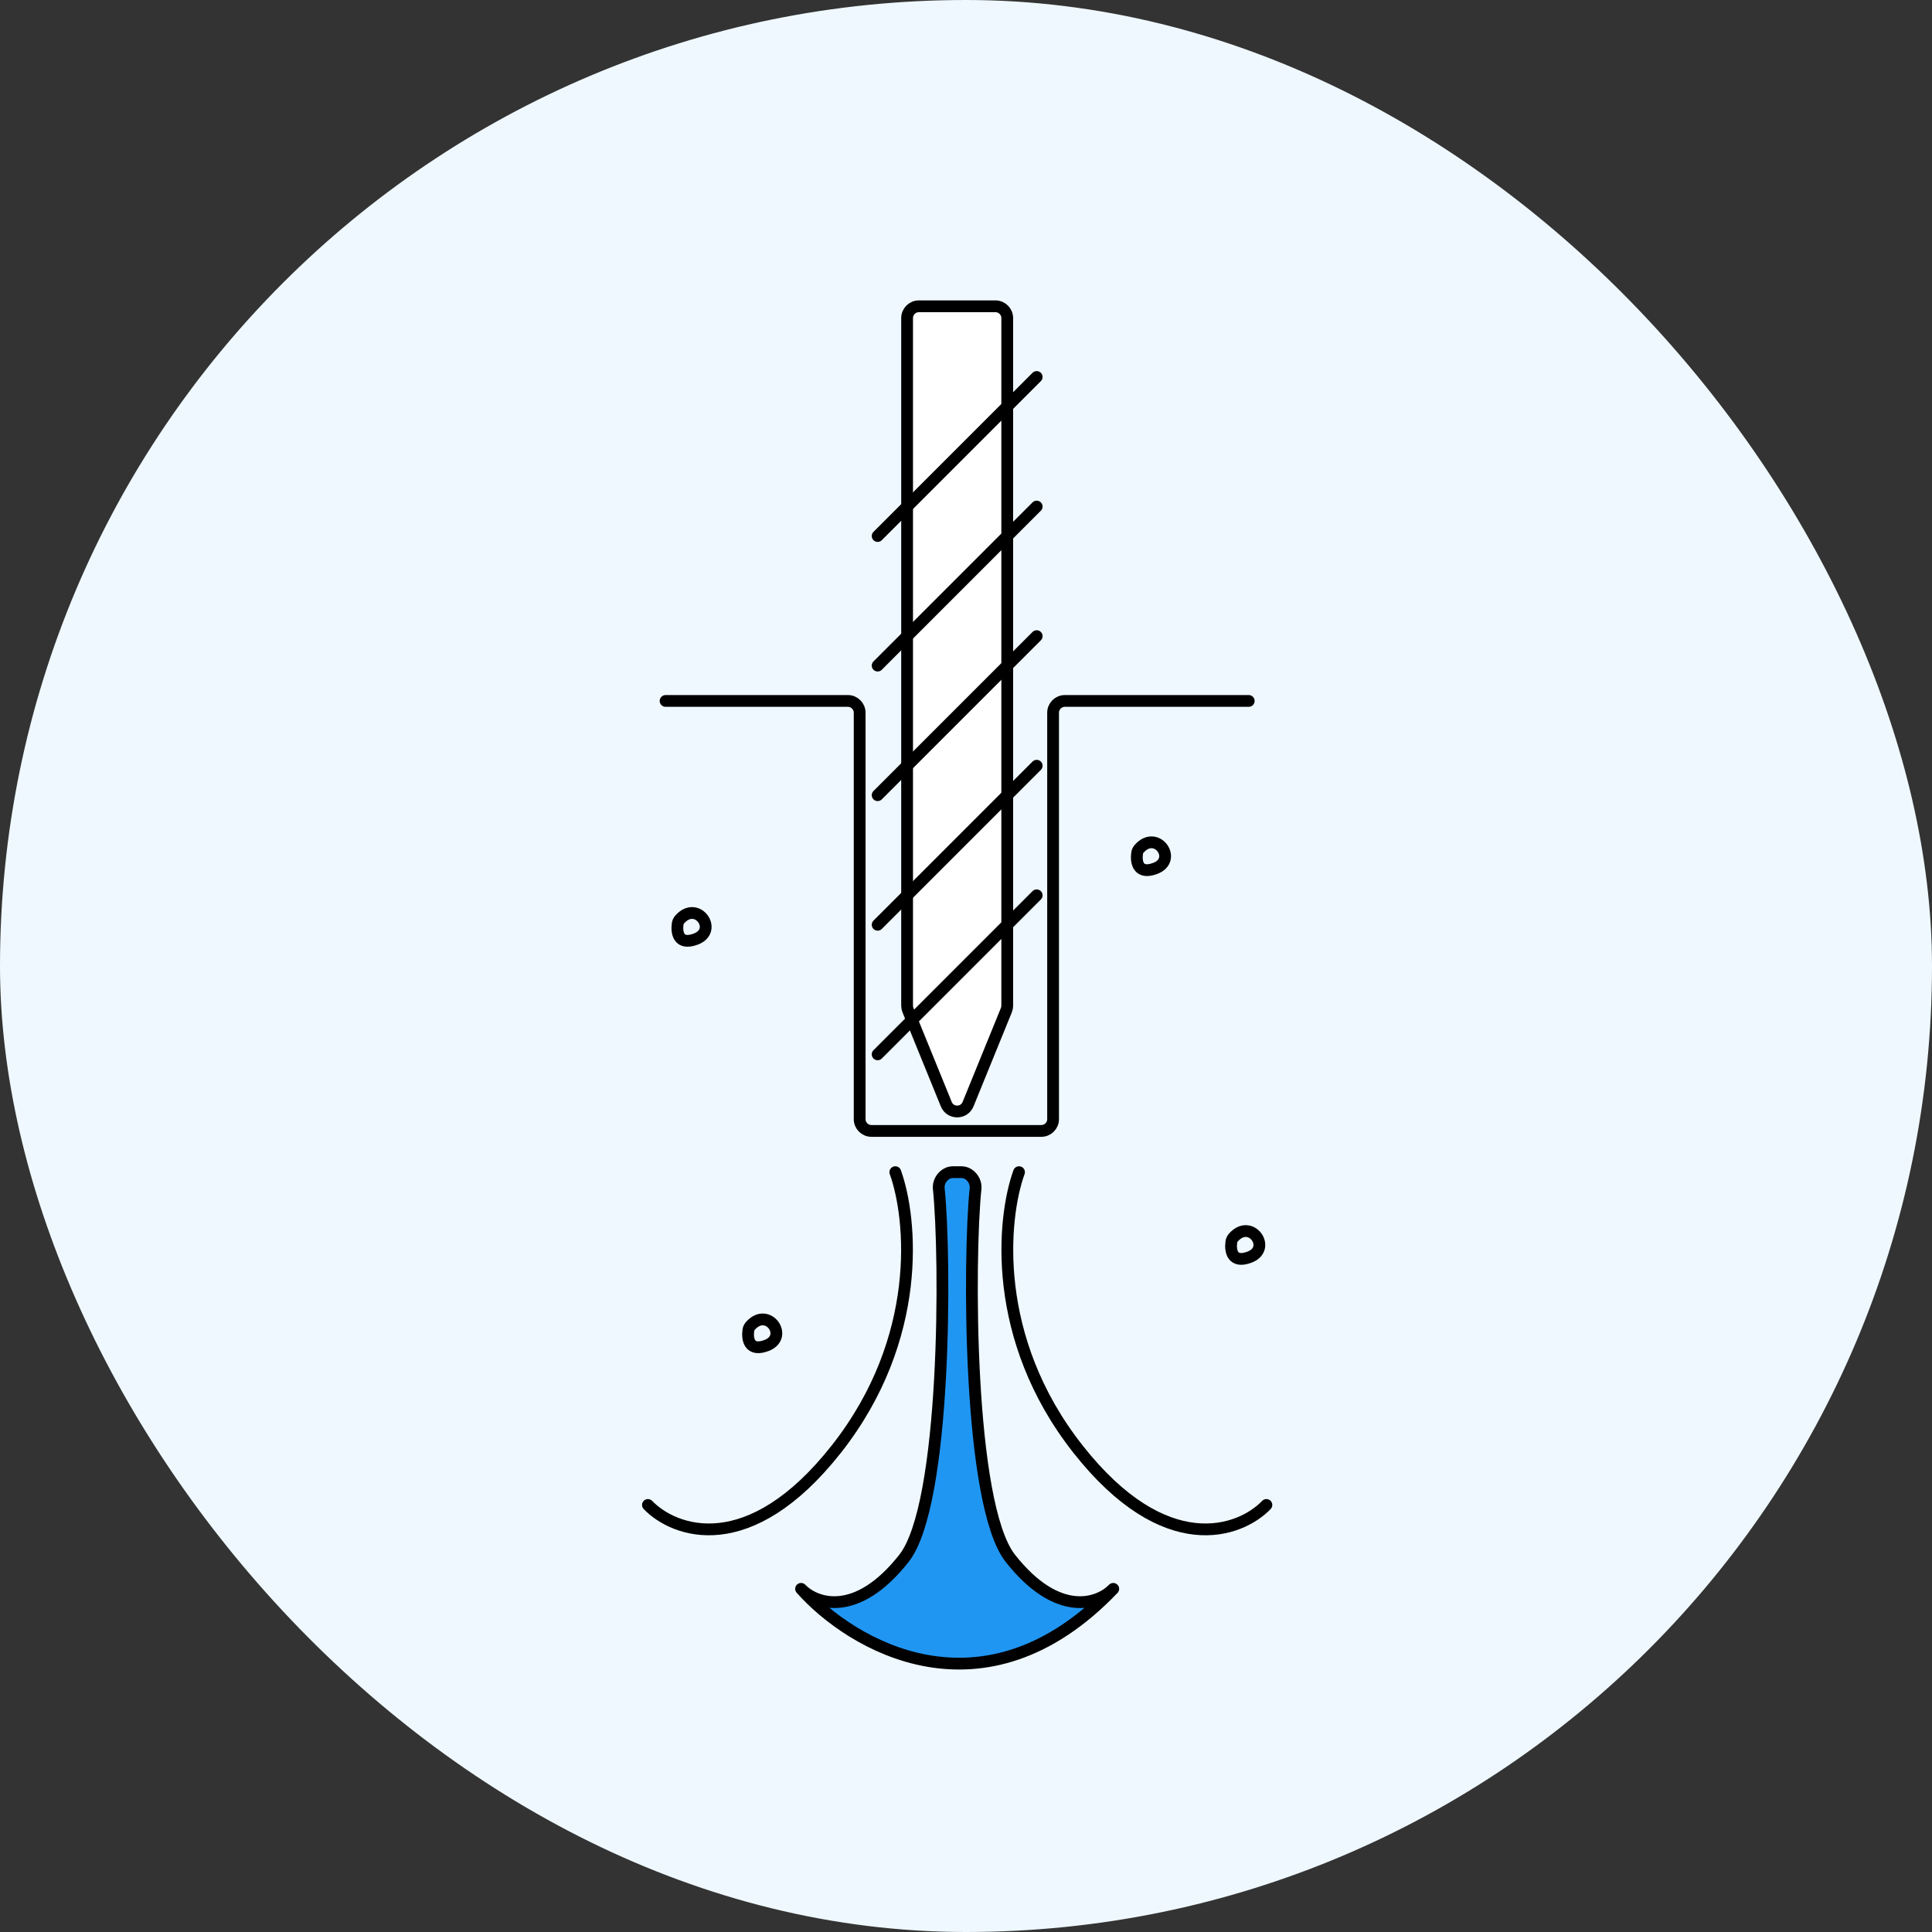
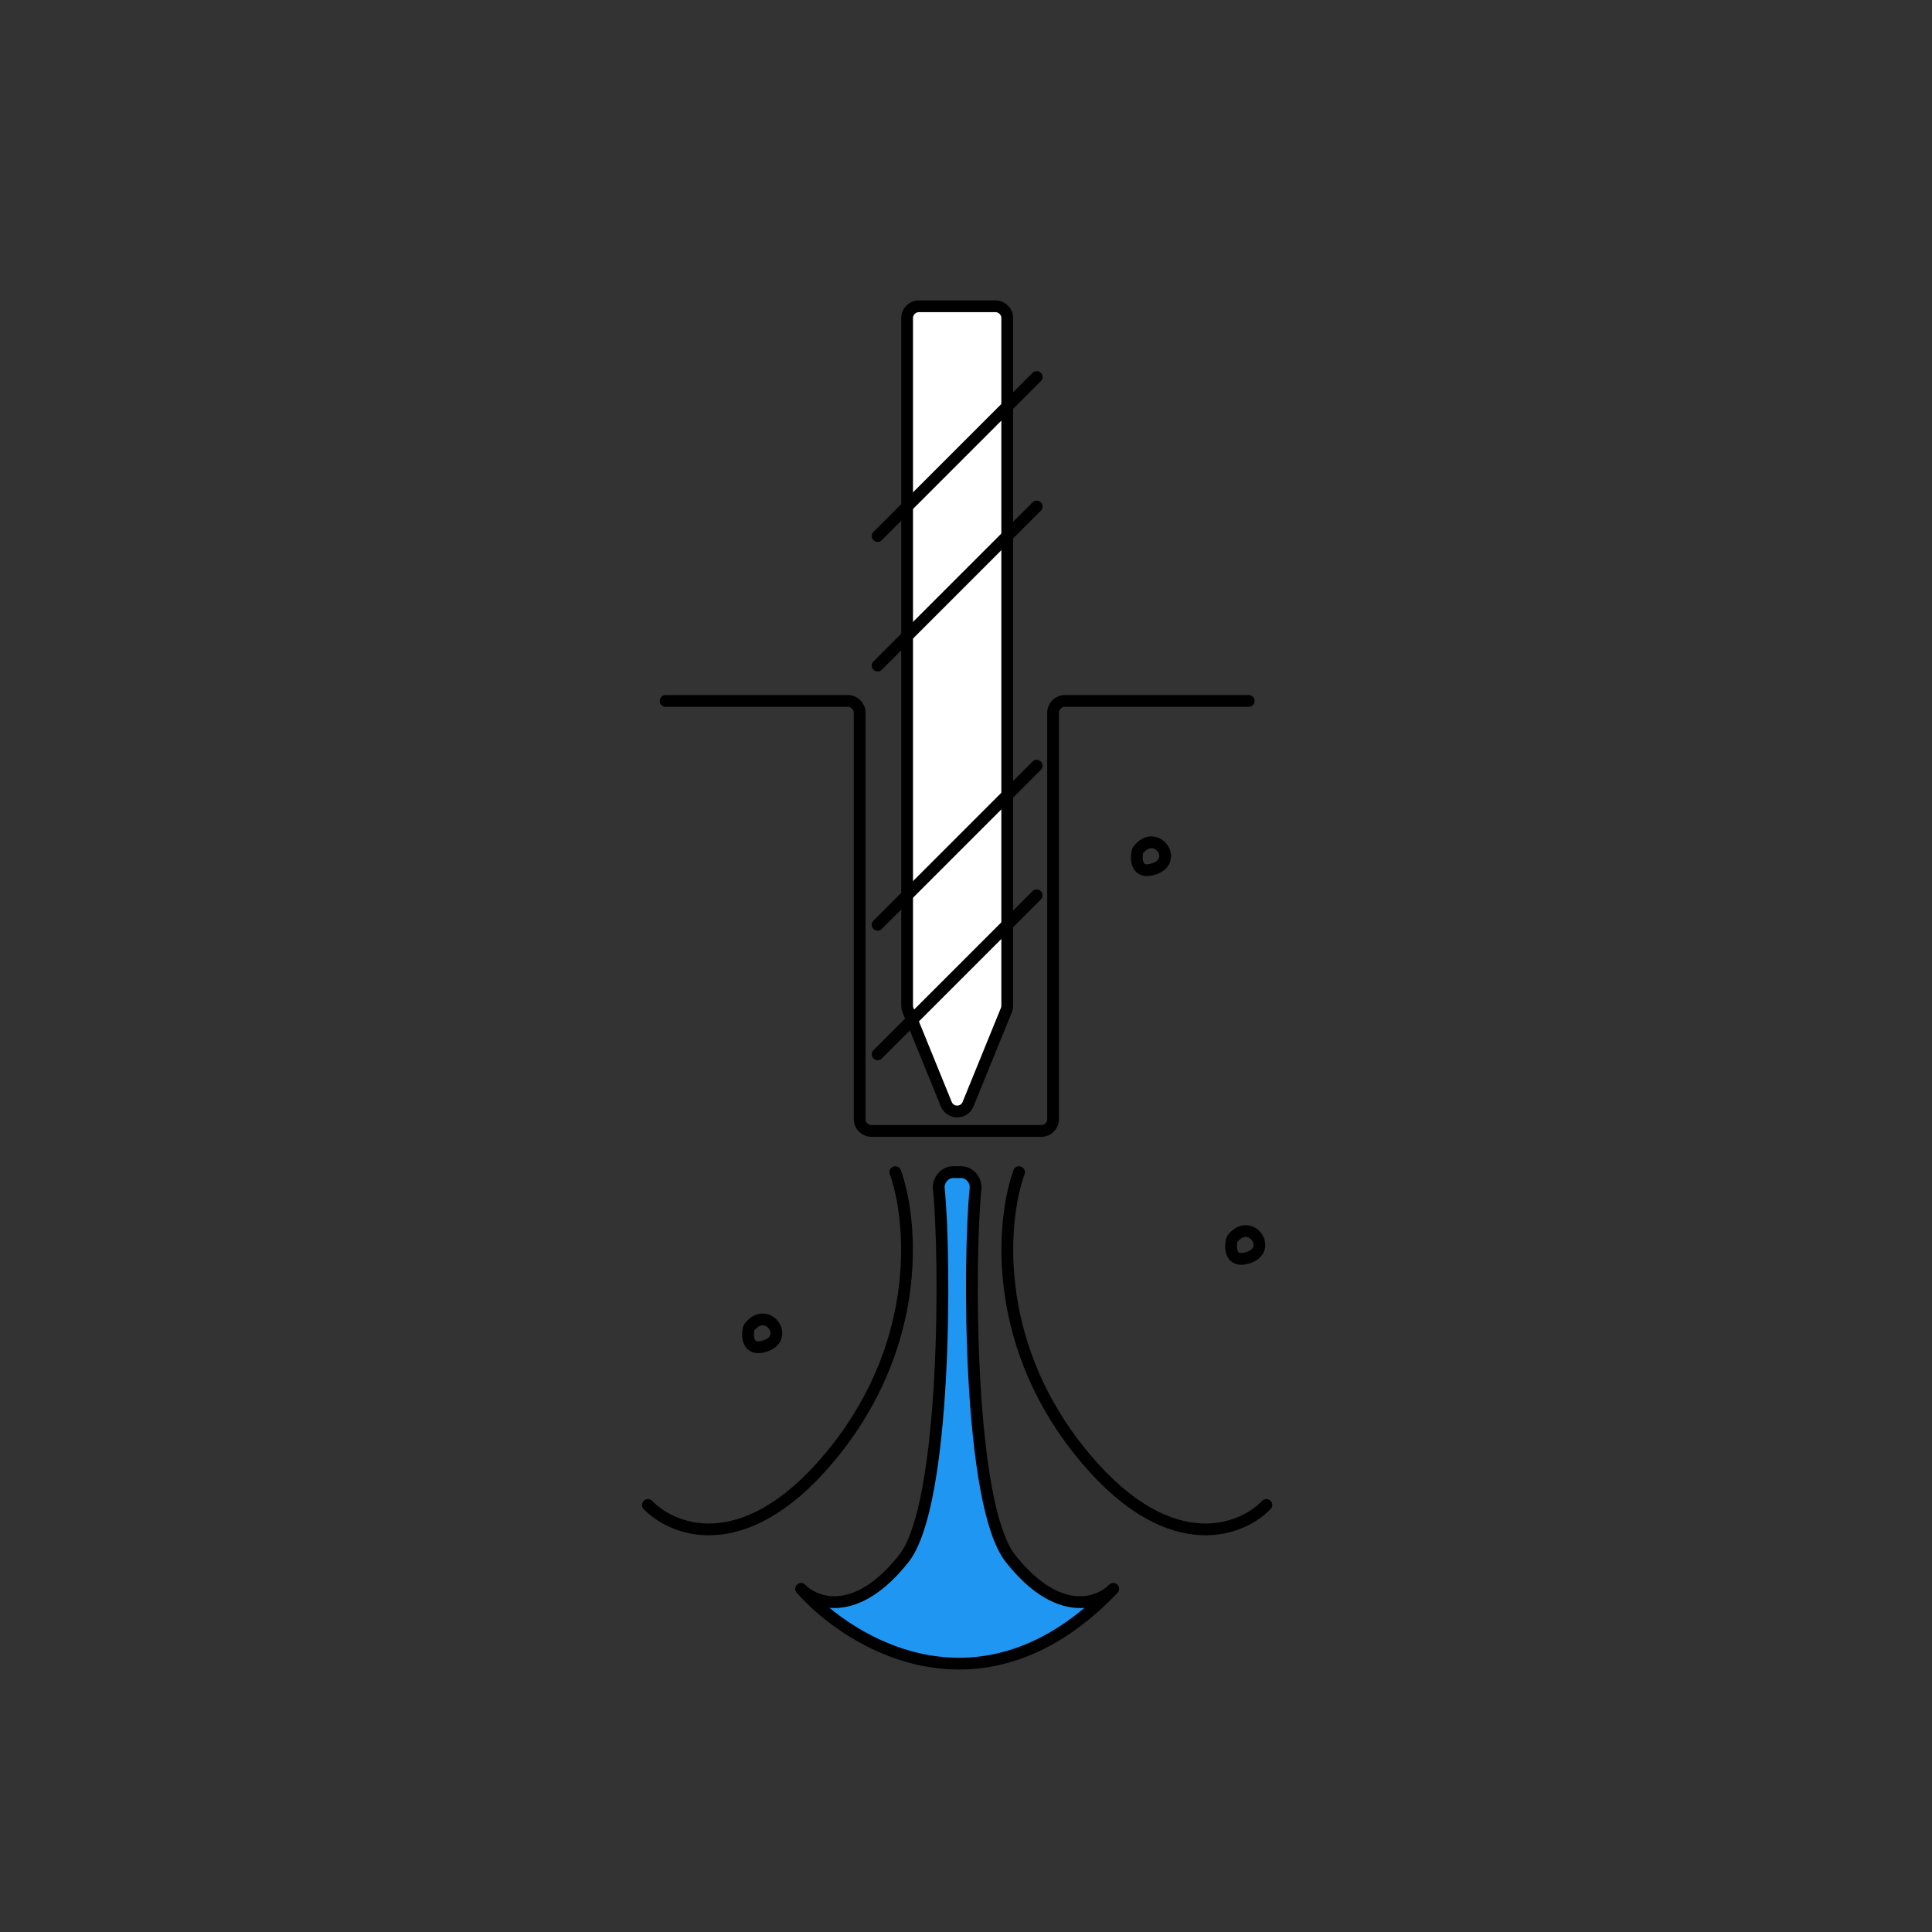
<svg xmlns="http://www.w3.org/2000/svg" width="328" height="328" viewBox="0 0 328 328" fill="none">
  <rect x="0" y="0" width="328" height="328" fill="#333333" stroke="none" />
  <g clip-path="url(#clip0)">
-     <rect width="328" height="328" rx="164" fill="#EFF8FF" />
    <path d="M171.539 264.574C164.31 255.417 164.412 213.531 165.621 201.786C165.764 200.406 164.617 199 163.229 199H161.771C160.383 199 159.236 200.406 159.379 201.786C160.588 213.531 160.69 255.417 153.461 264.574C145.385 274.803 138.455 272.282 136 269.743C144.5 279.324 167 292.737 189 269.743C186.545 272.282 179.615 274.803 171.539 264.574Z" fill="#2096F3" stroke="black" stroke-width="2" stroke-linecap="round" stroke-linejoin="round" />
    <path d="M164.352 187.453L170.852 171.496C170.95 171.256 171 171 171 170.741V54C171 52.895 170.105 52 169 52H156C154.895 52 154 52.895 154 54V170.741C154 171 154.05 171.256 154.148 171.496L160.648 187.453C161.324 189.114 163.676 189.114 164.352 187.453Z" fill="white" stroke="black" stroke-width="2" stroke-linecap="round" />
    <path d="M113 119H143.945C145.049 119 145.945 119.895 145.945 121V190C145.945 191.105 146.84 192 147.945 192H176.786C177.891 192 178.786 191.105 178.786 190V121C178.786 119.895 179.681 119 180.786 119H212" stroke="black" stroke-width="2" stroke-linecap="round" />
    <path d="M176 64L149 91" stroke="black" stroke-width="2" stroke-linecap="round" />
    <path d="M176 86L149 113" stroke="black" stroke-width="2" stroke-linecap="round" />
-     <path d="M176 108L149 135" stroke="black" stroke-width="2" stroke-linecap="round" />
    <path d="M176 130L149 157" stroke="black" stroke-width="2" stroke-linecap="round" />
    <path d="M176 152L149 179" stroke="black" stroke-width="2" stroke-linecap="round" />
    <path d="M173 199C170.167 206.833 168.2 227.2 183 246C197.8 264.8 210.5 260.167 215 255.5" stroke="black" stroke-width="2" stroke-linecap="round" />
    <path d="M152 199C154.833 206.833 156.8 227.2 142 246C127.2 264.8 114.5 260.167 110 255.5" stroke="black" stroke-width="2" stroke-linecap="round" />
    <path d="M64.061 311C59.728 315.167 51.142 327.909 59.561 330.5C66.062 332.5 68.561 321 64.061 311Z" fill="#2096F3" stroke="black" stroke-width="2" />
    <path d="M286.404 310.986C289.277 315.484 298.876 325.179 302.598 318.299C305.471 312.988 295.894 308.809 286.404 310.986Z" fill="#2096F3" stroke="black" stroke-width="2" />
    <path d="M79.87 319.406C74.843 317.612 61.317 315.834 62.592 323.551C63.576 329.509 73.705 326.942 79.87 319.406Z" fill="#2096F3" stroke="black" stroke-width="2" />
    <path d="M196.125 147.431C193.209 148.524 192.839 146.379 193.049 144.855C193.087 144.573 193.209 144.308 193.397 144.096C196.357 140.758 200.004 145.976 196.125 147.431Z" stroke="black" stroke-width="2" stroke-linecap="round" />
    <path d="M212.125 213.431C209.209 214.524 208.839 212.379 209.049 210.855C209.087 210.573 209.209 210.308 209.397 210.096C212.357 206.758 216.004 211.976 212.125 213.431Z" stroke="black" stroke-width="2" stroke-linecap="round" />
    <path d="M130.125 228.431C127.209 229.524 126.839 227.379 127.049 225.855C127.087 225.573 127.209 225.308 127.397 225.096C130.357 221.758 134.004 226.976 130.125 228.431Z" stroke="black" stroke-width="2" stroke-linecap="round" />
-     <path d="M118.125 159.431C115.209 160.524 114.839 158.379 115.049 156.855C115.087 156.573 115.209 156.308 115.397 156.096C118.357 152.758 122.004 157.976 118.125 159.431Z" stroke="black" stroke-width="2" stroke-linecap="round" />
  </g>
  <defs>
    <clipPath id="clip0">
      <rect width="328" height="328" rx="164" fill="white" />
    </clipPath>
  </defs>
</svg>